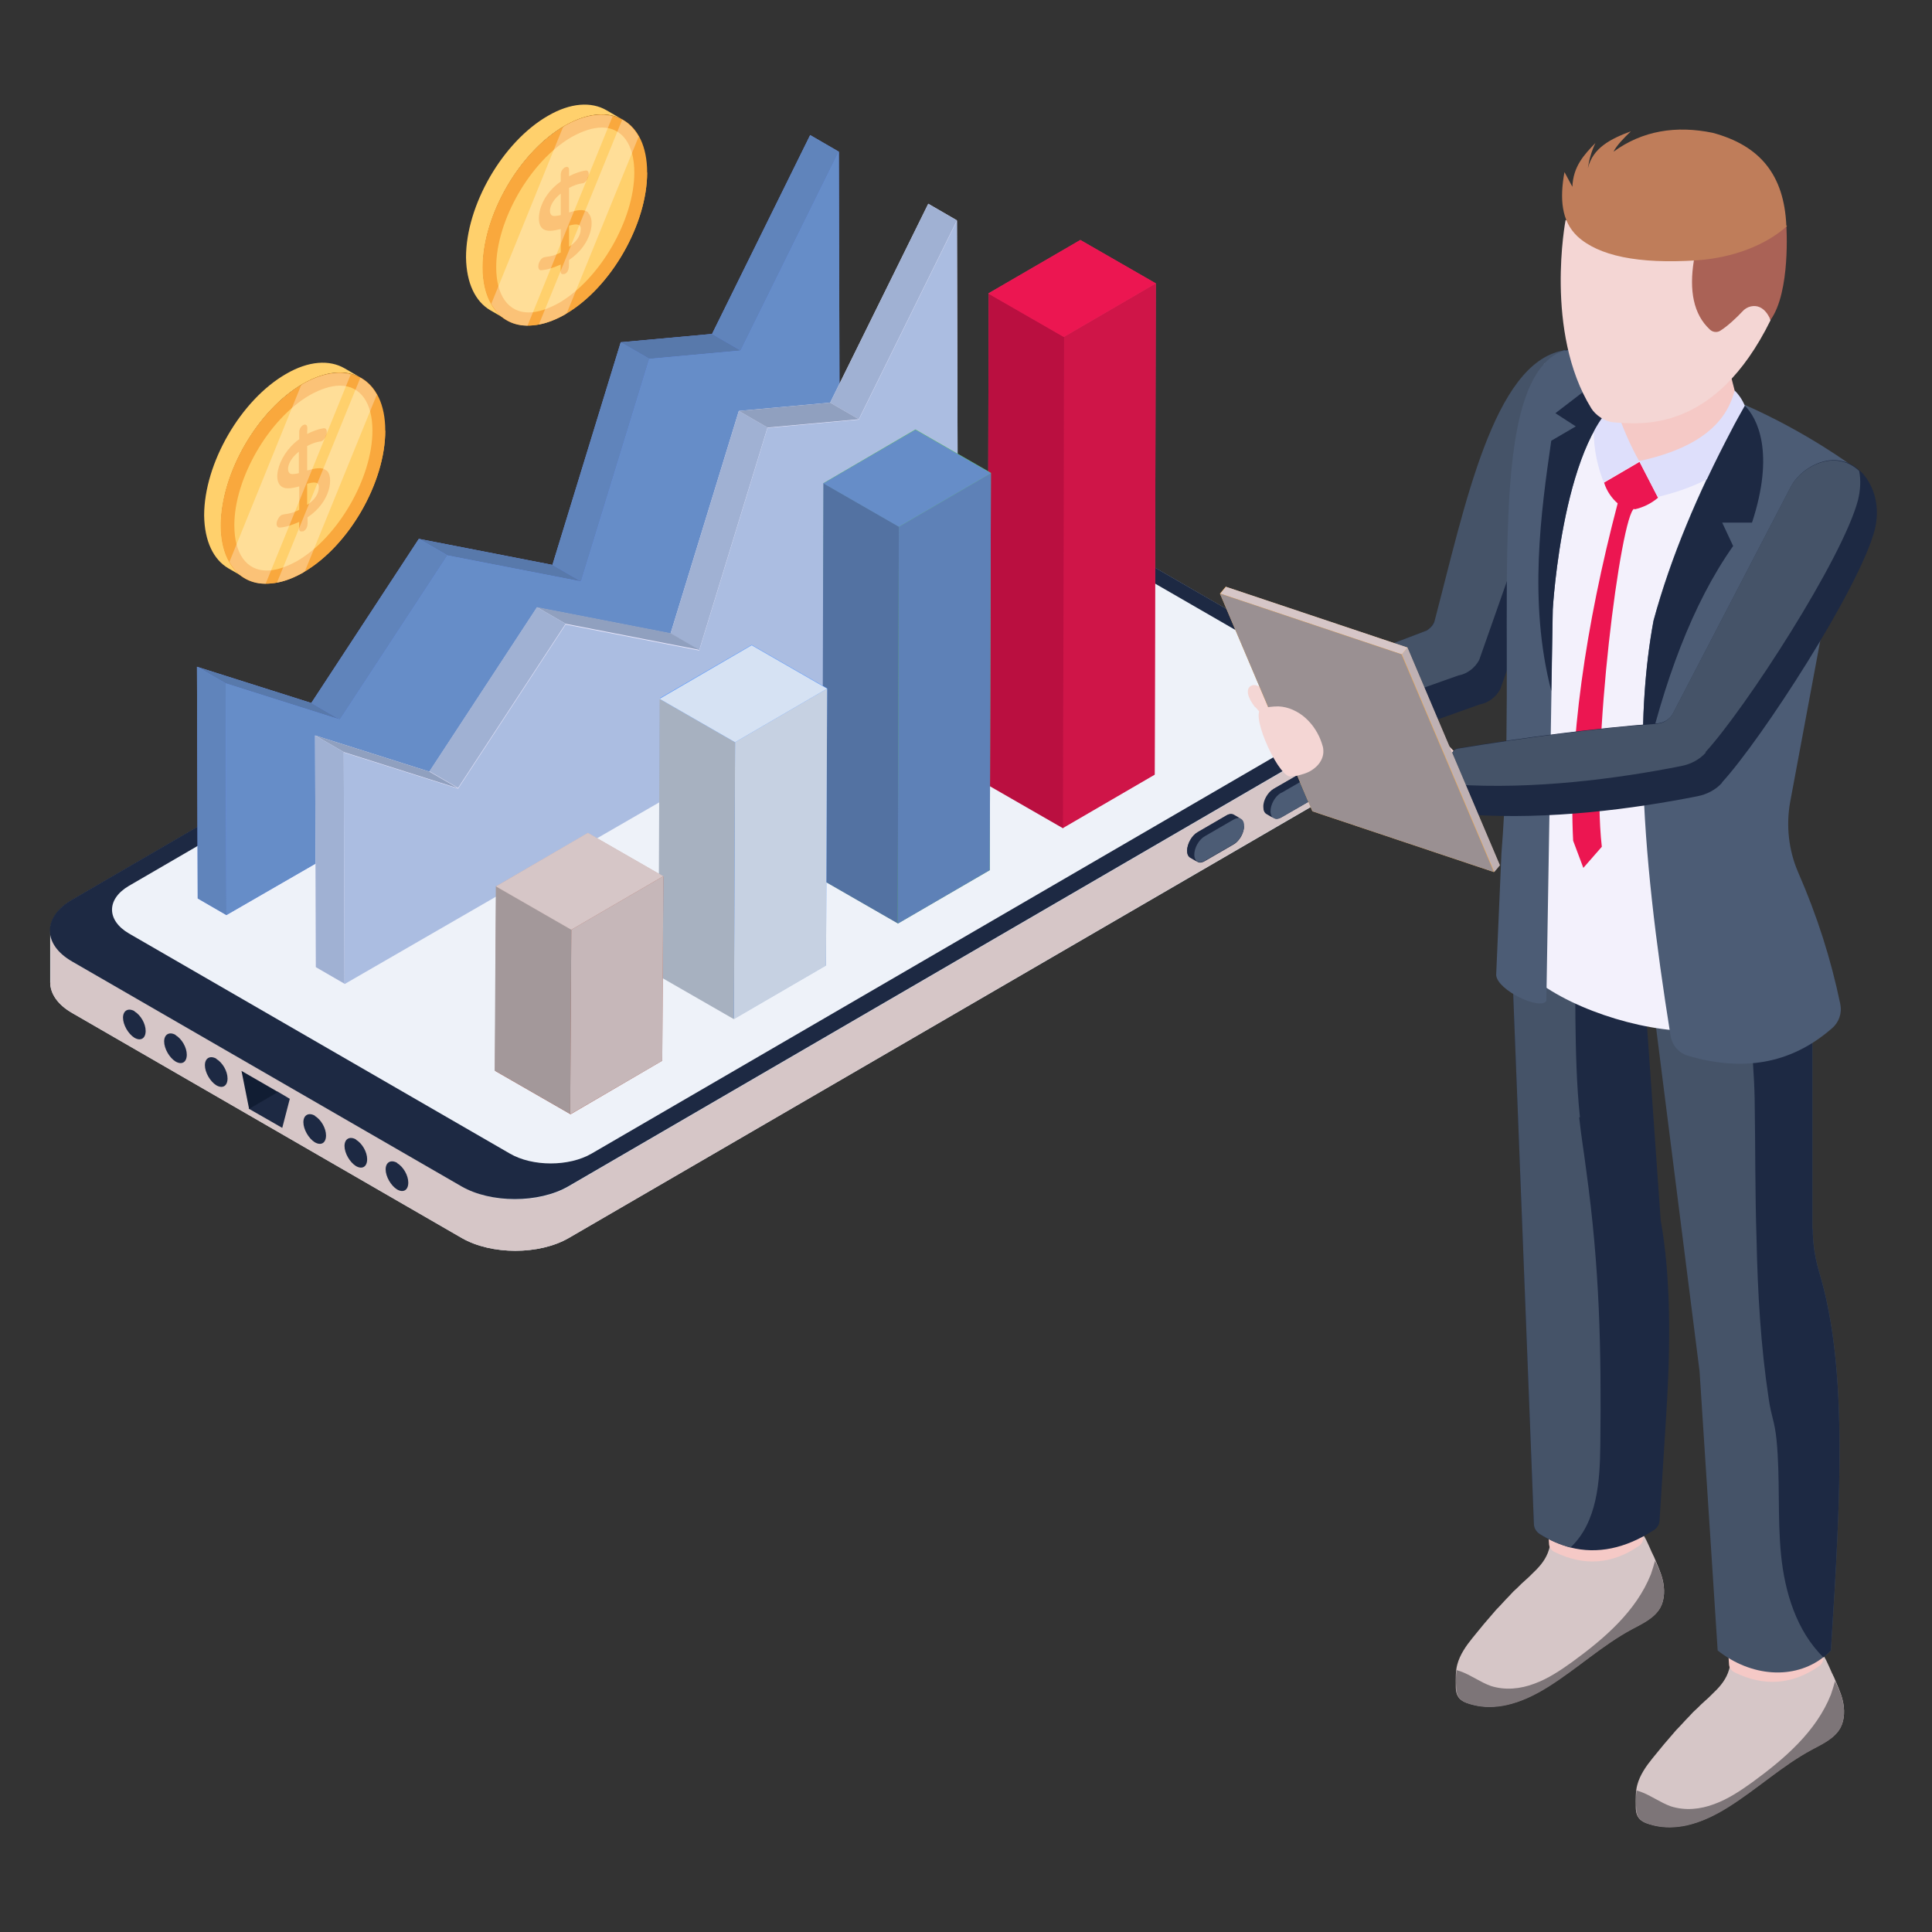
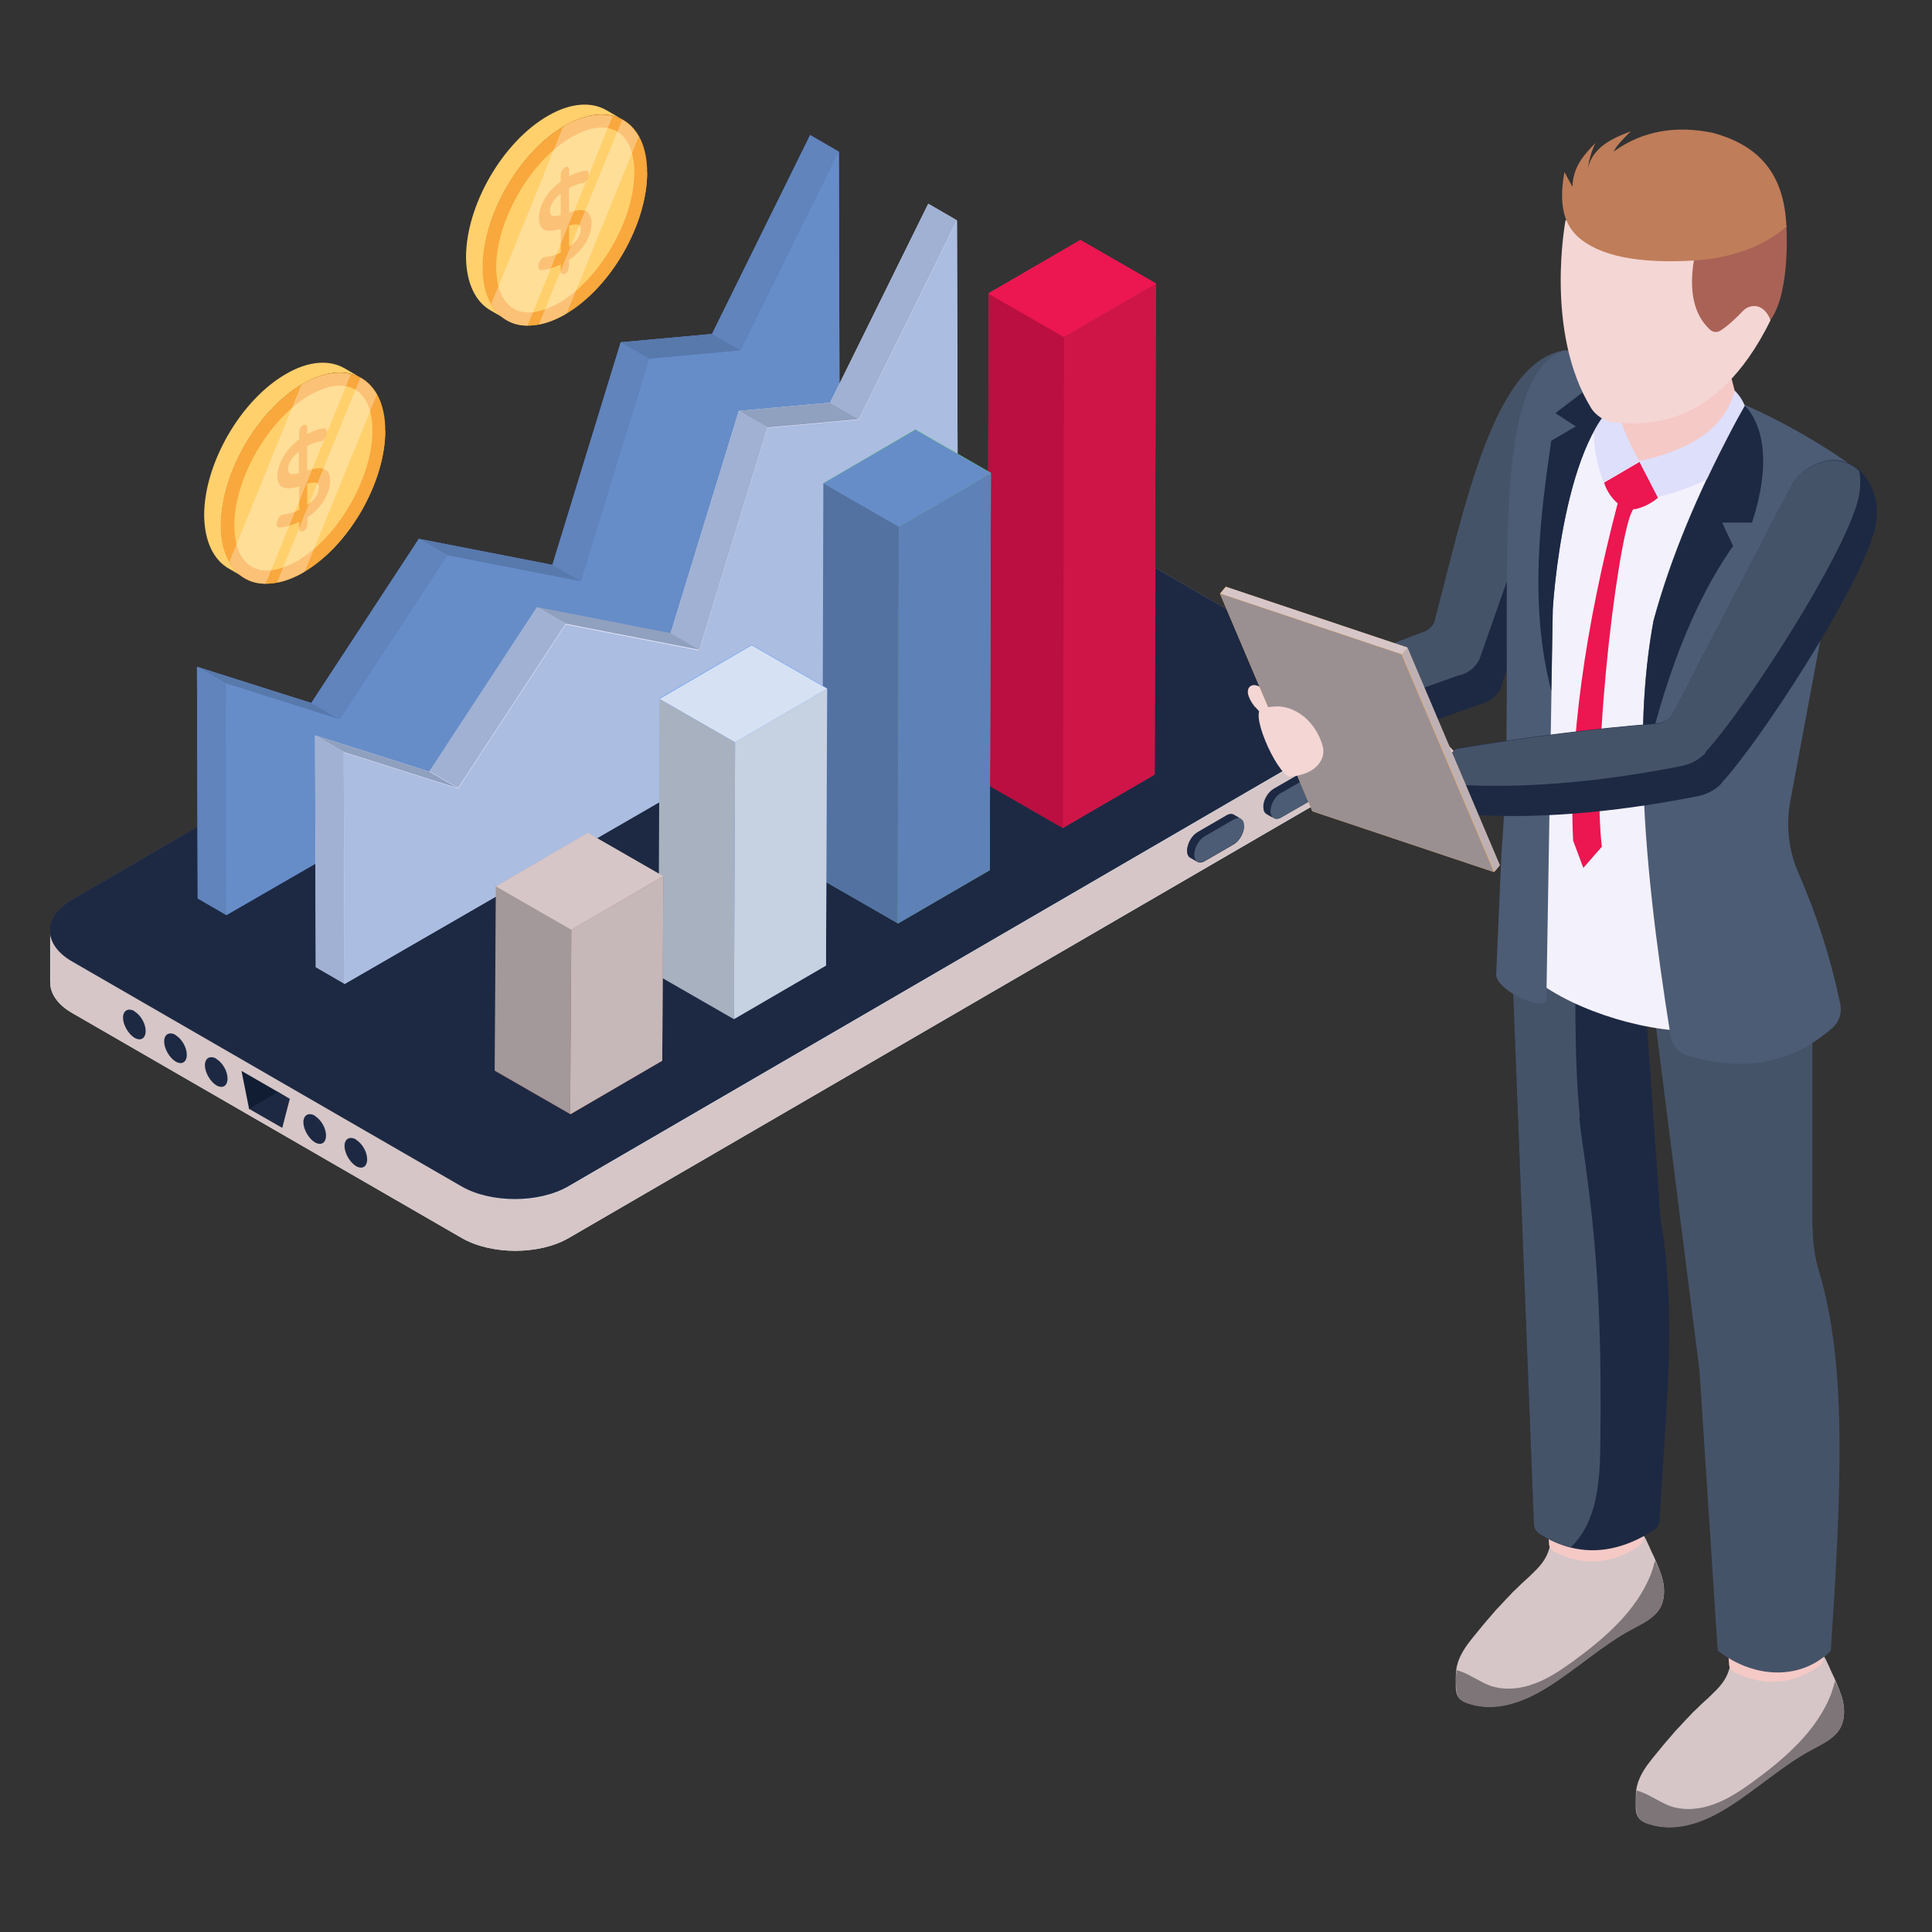
<svg xmlns="http://www.w3.org/2000/svg" version="1.1" viewBox="0 0 512 512">
  <rect x="0" y="0" width="512" height="512" fill="#333333" stroke="none" />
  <defs>
    <style>
      .cls-1 {
        fill: #eef2f9;
      }

      .cls-2 {
        fill: #ffd06c;
      }

      .cls-3 {
        fill: #111d33;
      }

      .cls-4 {
        fill: #a7b1c0;
      }

      .cls-5 {
        fill: #f4d6d4;
      }

      .cls-6 {
        fill: #5094ff;
      }

      .cls-7 {
        fill: #dedffb;
      }

      .cls-8 {
        fill: #abbde1;
      }

      .cls-9 {
        fill: #678aee;
      }

      .cls-10 {
        fill: #5e81b7;
      }

      .cls-11 {
        fill: #57b3fe;
      }

      .cls-12 {
        fill: #ba0f40;
      }

      .cls-13 {
        fill: #90a0bf;
      }

      .cls-14 {
        fill: #a0b1d3;
      }

      .cls-15 {
        fill: #e3e7f0;
      }

      .cls-16 {
        isolation: isolate;
      }

      .cls-17 {
        fill: #7d7578;
      }

      .cls-18 {
        fill: #bfb1b3;
      }

      .cls-19 {
        fill: #f5c9c6;
      }

      .cls-20 {
        fill: #f9a83d;
      }

      .cls-21 {
        fill: #c6b7b9;
      }

      .cls-22 {
        fill: #df3260;
      }

      .cls-23 {
        fill: #5ec363;
      }

      .cls-24 {
        fill: #9a9092;
      }

      .cls-25 {
        fill: #fff;
      }

      .cls-26 {
        fill: #c6d1e2;
      }

      .cls-27 {
        fill: #5879ab;
      }

      .cls-28 {
        fill: #4c5c75;
      }

      .cls-29 {
        fill: #d6c6c7;
      }

      .cls-30 {
        opacity: .3;
      }

      .cls-31 {
        fill: #1d2943;
      }

      .cls-32 {
        fill: #ec1651;
      }

      .cls-33 {
        fill: #d6e2f3;
      }

      .cls-34 {
        fill: #bf7d5a;
      }

      .cls-35 {
        fill: #668dc8;
      }

      .cls-36 {
        fill: #5372a2;
      }

      .cls-37 {
        fill: #6084bb;
      }

      .cls-38 {
        fill: #cf1548;
      }

      .cls-39 {
        fill: #a3989a;
      }

      .cls-40 {
        fill: #f3f1fc;
      }

      .cls-41 {
        fill: #e9e7fc;
      }

      .cls-42 {
        fill: #aa6256;
      }

      .cls-43 {
        fill: #455368;
      }
    </style>
  </defs>
  <g>
    <g id="Layer_1">
      <path class="cls-15" d="M361.4,187.2v13.7c0,3-1.9,5.9-5.8,8.2l-204.9,119c-7.8,4.5-20.4,4.5-28.3,0l-103.2-59.6c-3.9-2.2-5.9-5.2-5.9-8.2v-13.5c0-3,1.9-6,5.8-8.3l204.9-119.1c7.8-4.5,20.4-4.5,28.3,0l103.2,59.6c4.4,2.5,6.2,6,5.7,9.3,0-.3.2-.6.2-1Z" />
      <path class="cls-29" d="M13.3,260.3c0,3,1.9,5.9,5.9,8.2l103.2,59.6c7.8,4.5,20.5,4.5,28.3,0l204.9-119.1c3.9-2.3,5.8-5.2,5.8-8.1v-13.7c0,2.9-1.9,5.8-5.7,8.1l-204.9,119.1c-7.8,4.6-20.5,4.6-28.3,0l-103.3-59.6c-3.8-2.2-5.8-5.2-5.8-8.1v13.6Z" />
      <path class="cls-31" d="M355.5,178.9c7.8,4.5,7.9,11.8,0,16.4l-204.9,119.1c-7.8,4.5-20.5,4.5-28.3,0l-103.2-59.6c-7.8-4.5-7.9-11.8,0-16.4l204.9-119.1c7.8-4.5,20.4-4.5,28.2,0l103.2,59.6Z" />
-       <path class="cls-1" d="M34.2,247.4l100.9,58.3c6,3.5,15.7,3.5,21.7,0l193.9-112.7c6-3.5,5.9-9.1,0-12.6l-101-58.3c-6-3.5-15.7-3.5-21.7,0L34.1,234.8c-5.9,3.5-5.9,9.1.1,12.6Z" />
-       <g>
-         <g>
-           <path class="cls-31" d="M105.3,308.2c-1.7-1-3.1-.2-3.1,1.7,0,1.9,1.4,4.3,3,5.3,1.7,1,3,.2,3-1.8,0-1.9-1.3-4.2-3-5.2Z" />
+       <g>
+         <g>
          <path class="cls-31" d="M94.4,302c-1.7-1-3.1-.2-3.1,1.7,0,1.9,1.4,4.3,3,5.3,1.7,1,3,.2,3-1.8,0-1.9-1.3-4.2-3-5.2Z" />
          <path class="cls-31" d="M83.5,295.7c-1.7-1-3.1-.2-3.1,1.7,0,1.9,1.4,4.3,3,5.3,1.7,1,3,.2,3-1.8,0-1.9-1.3-4.2-3-5.2Z" />
        </g>
        <g>
          <path class="cls-31" d="M57.4,280.6c-1.7-1-3.1-.2-3.1,1.7,0,1.9,1.4,4.3,3,5.3,1.7,1,3,.2,3-1.8,0-1.9-1.3-4.2-3-5.2Z" />
          <path class="cls-31" d="M46.6,274.3c-1.7-1-3.1-.2-3.1,1.7,0,1.9,1.4,4.3,3,5.3,1.7,1,3,.2,3-1.8,0-1.9-1.3-4.2-3-5.2Z" />
          <path class="cls-31" d="M35.7,268c-1.7-1-3.1-.2-3.1,1.7,0,1.9,1.4,4.3,3,5.3,1.7,1,3,.2,3-1.8,0-1.9-1.3-4.2-3-5.2Z" />
        </g>
      </g>
      <g>
        <path class="cls-31" d="M73.6,289.3l3.2,1.9-2,7.7-8.9-5.1,7.7-4.5Z" />
        <path class="cls-3" d="M66,293.8l-2-10,9.7,5.6-7.7,4.5h0Z" />
      </g>
      <path class="cls-31" d="M289.6,151.9c1.2.7,1.2,1.8,0,2.5-1.2.7-3.1.7-4.3,0-1.2-.7-1.2-1.8,0-2.5,1.2-.7,3.1-.7,4.3,0Z" />
      <path class="cls-28" d="M291.3,150.9c2.1,1.2,2.1,3.2,0,4.5-2.2,1.3-5.7,1.3-7.8,0-2.2-1.3-2.2-3.3,0-4.6,2.2-1.3,5.7-1.2,7.8,0ZM285.3,154.4c1.2.7,3.1.7,4.3,0,1.2-.7,1.2-1.8,0-2.5-1.2-.7-3.1-.7-4.3,0-1.2.7-1.2,1.8,0,2.5" />
      <path class="cls-31" d="M352.3,206c0,1.8-1.3,3.9-2.8,4.9l-9.9,5.7c-1,.6-1.9.5-2.4-.2,0,.2.2.3.4.4l-1.9-1.1c-.5-.3-.8-.9-.8-1.8,0-1.8,1.2-4,2.8-4.9l9.9-5.7c.8-.5,1.5-.5,2-.2l1.8,1.1c.6.3.9.9.9,1.9Z" />
      <path class="cls-31" d="M334.8,213.9c0,.9.3,1.5.8,1.8l1.9,1.1c-.5-.3-.8-.9-.8-1.8,0-1.8,1.3-4,2.8-4.9l9.9-5.7c.8-.5,1.5-.5,2-.2l-1.9-1.1c-.5-.3-1.2-.3-2,.2l-9.9,5.7c-1.6.9-2.9,3.1-2.8,4.9Z" />
      <path class="cls-28" d="M339.5,210.1c-1.6.9-2.8,3.1-2.8,4.9,0,1.8,1.3,2.5,2.9,1.6l9.9-5.7c1.6-.9,2.8-3.1,2.8-4.9,0-1.8-1.3-2.5-2.8-1.6l-9.9,5.7Z" />
      <path class="cls-31" d="M329.7,218.9c0,1.8-1.2,4-2.8,4.9l-7.6,4.4c-1,.6-1.9.5-2.4-.2.1.2.2.3.4.4l-1.9-1.1c-.5-.3-.8-.9-.8-1.8,0-1.8,1.3-4,2.8-4.9l7.5-4.4c.8-.5,1.5-.5,2-.2l1.8,1.1s0,0,0,0c.5.3.9.9.9,1.9Z" />
      <path class="cls-31" d="M314.6,225.4c0,.9.3,1.5.8,1.8l1.9,1.1c-.5-.3-.8-.9-.8-1.8,0-1.8,1.2-4,2.8-4.9l7.6-4.4c.8-.5,1.5-.5,2-.2l-1.9-1.1c-.5-.3-1.2-.3-2,.2l-7.6,4.4c-1.6.9-2.8,3.1-2.8,4.9Z" />
      <path class="cls-28" d="M319.3,221.6c-1.6.9-2.8,3.1-2.8,4.9,0,1.8,1.3,2.5,2.8,1.6l7.6-4.4c1.6-.9,2.8-3.1,2.8-4.9,0-1.8-1.3-2.5-2.8-1.6l-7.6,4.4Z" />
      <path class="cls-28" d="M290.1,162.3c.9.5.9,1.4,0,1.9-.9.5-2.4.5-3.3,0l-21-12.1c-.9-.5-.9-1.4,0-1.9.9-.5,2.4-.5,3.3,0l21,12.1Z" />
      <g>
        <path class="cls-9" d="M222.3,40.2l-7.6-4.4-26,52.7-24.2,2.2-18.1,59-35.4-6.9-28.5,43.5-30.3-9.6.2,61.4,7.6,4.4,162.6-93.9-.3-108.5Z" />
        <g class="cls-16">
          <path class="cls-37" d="M196.3,92.9l-7.6-4.4,26-52.7,7.6,4.4-26,52.7Z" />
          <path class="cls-37" d="M154,154.1l-7.6-4.4,18.1-59,7.6,4.4-18.1,59Z" />
          <path class="cls-27" d="M172.1,95.1l-7.6-4.4,24.2-2.2,7.6,4.4-24.2,2.2Z" />
          <path class="cls-27" d="M118.6,147.2l-7.6-4.4,35.4,6.9,7.6,4.4-35.4-6.9Z" />
          <path class="cls-37" d="M90.1,190.7l-7.6-4.4,28.5-43.5,7.6,4.4-28.5,43.5Z" />
          <path class="cls-27" d="M59.8,181.1l-7.6-4.4,30.3,9.6,7.6,4.4-30.3-9.6Z" />
          <path class="cls-37" d="M60,242.5l-7.6-4.4-.2-61.4,7.6,4.4.2,61.4Z" />
          <path class="cls-35" d="M222.3,40.2l.3,108.5L60,242.5l-.2-61.4,30.3,9.6,28.5-43.5,35.4,6.9,18.1-59,24.2-2.2,26-52.7Z" />
        </g>
      </g>
      <g>
        <path class="cls-41" d="M253.6,58.4l-7.6-4.4-26,52.7-24.2,2.2-18.1,59-35.4-6.9-28.5,43.5-30.3-9.6.2,61.4,7.6,4.4,162.6-93.9-.3-108.5Z" />
        <g class="cls-16">
          <path class="cls-14" d="M227.6,111.1l-7.6-4.4,26-52.7,7.6,4.4-26,52.7Z" />
          <path class="cls-14" d="M185.3,172.3l-7.6-4.4,18.1-59,7.6,4.4-18.1,59Z" />
          <path class="cls-13" d="M203.4,113.3l-7.6-4.4,24.2-2.2,7.6,4.4-24.2,2.2Z" />
          <path class="cls-13" d="M149.9,165.3l-7.6-4.4,35.4,6.9,7.6,4.4-35.4-6.9Z" />
          <path class="cls-14" d="M121.4,208.8l-7.6-4.4,28.5-43.5,7.6,4.4-28.5,43.5Z" />
          <path class="cls-13" d="M91.1,199.3l-7.6-4.4,30.3,9.6,7.6,4.4-30.3-9.6Z" />
          <path class="cls-14" d="M91.3,260.7l-7.6-4.4-.2-61.4,7.6,4.4.2,61.4Z" />
          <path class="cls-8" d="M253.6,58.4l.3,108.5-162.6,93.9-.2-61.4,30.3,9.6,28.5-43.5,35.4,6.9,18.1-59,24.2-2.2,26-52.7Z" />
        </g>
      </g>
      <g>
        <g class="cls-16">
          <path class="cls-22" d="M306.3,75.1l-.3,130.1-24.3,14.1-20-11.5.3-130.1,24.3-14.1,20,11.5Z" />
        </g>
        <g class="cls-16">
          <path class="cls-38" d="M306.3,75.1l-.3,130.2-24.4,14.2.3-130.2,24.4-14.2Z" />
          <path class="cls-12" d="M282,89.3l-.3,130.2-20-11.5.3-130.2,20,11.5Z" />
          <path class="cls-32" d="M306.3,75.1l-24.4,14.2-20-11.5,24.4-14.2,20,11.5Z" />
        </g>
        <path class="cls-23" d="M262.6,125.4l-.3,105.2-24.3,14.1-20-11.5.3-105.2,24.3-14.2,20,11.5Z" />
        <g>
          <path class="cls-10" d="M262.6,125.4l-.3,105.2-24.4,14.2.3-105.2,24.4-14.2Z" />
          <path class="cls-36" d="M238.2,139.5l-.3,105.2-20-11.5.3-105.2,20,11.5Z" />
          <path class="cls-35" d="M262.6,125.4l-24.4,14.2-20-11.5,24.4-14.2,20,11.5Z" />
        </g>
        <g class="cls-16">
          <path class="cls-6" d="M219.2,182.5l-.3,73.3-24.3,14.1-20-11.5.3-73.4,24.3-14.1,20,11.5Z" />
        </g>
        <g class="cls-16">
          <path class="cls-26" d="M219.2,182.5l-.3,73.4-24.4,14.2.3-73.4,24.4-14.2Z" />
          <path class="cls-4" d="M194.8,196.7l-.3,73.4-20-11.5.3-73.4,20,11.5Z" />
          <path class="cls-33" d="M219.2,182.5l-24.4,14.2-20-11.5,24.4-14.2,20,11.5Z" />
        </g>
        <g class="cls-16">
          <path class="cls-42" d="M175.8,232.2l-.3,48.9-24.3,14.2-20-11.5.3-48.9,24.3-14.1,20,11.5Z" />
        </g>
        <g class="cls-16">
          <path class="cls-21" d="M175.8,232.2l-.3,48.9-24.4,14.2.3-48.9,24.4-14.2Z" />
          <path class="cls-39" d="M151.4,246.3l-.3,48.9-20-11.5.3-48.9,20,11.5Z" />
          <path class="cls-29" d="M175.8,232.2l-24.4,14.2-20-11.5,24.4-14.2,20,11.5Z" />
        </g>
      </g>
      <g>
        <g>
          <g>
            <path class="cls-29" d="M385.8,447c0,3.2,1.7,4.1,4.7,4.8,2.8.7,5.8.6,8.6,0,4-.8,7.7-2.7,11.2-4.9,7.6-4.7,14.3-11,22.2-15.2,2.8-1.5,5.9-2.9,7.5-5.7,1.2-2.2,1.2-5,.6-7.4-.5-2.1-1.5-4.1-2.3-6.1-.2-.3-.3-.7-.5-1-1-2.2-1.9-4.7-3.6-6.4-1.5-1.4-3.4-2.1-5.3-2.7-3-.8-6.1-1.2-9.2-1.1-2.5,0-5.2.6-6.8,2.5-1.8,2.1-1.7,5.2-2.7,7.7-.9,2.3-2.5,4-4.3,5.7-.6.6-1.1,1.1-1.7,1.6-.7.6-1.4,1.3-2.1,2h0c-.7.6-1.4,1.3-2.1,2.1-1.2,1.2-2.3,2.5-3.5,3.7-2.2,2.5-4.3,5-6.3,7.5-1.7,2.1-3.3,4.4-4,7-.5,1.8-.4,3.8-.4,5.7Z" />
            <path class="cls-17" d="M385.9,447.1c0,3.2,1.8,4.1,4.7,4.8,2.8.7,5.8.6,8.6,0,4-.9,7.7-2.7,11.2-4.9,7.6-4.8,14.3-11,22.1-15.2,2.8-1.5,5.9-2.9,7.5-5.7,1.2-2.2,1.2-5,.6-7.4-.4-1.8-1.2-3.4-2-5.1-.3,1.2-.7,2.4-1.1,3.6-3.9,9.8-12.3,17-20.8,23.2-3.2,2.3-6.5,4.5-10.1,5.8-3.7,1.4-7.7,1.8-11.5.6-2.8-1-5.3-2.9-8.1-3.9-.3-.1-.6-.2-1-.3-.2,1.5-.2,3.1-.1,4.6Z" />
          </g>
          <path class="cls-19" d="M408.8,384.1l1.7,24.9c0,1,.6,1.9,1.5,2.3,7.7,3.8,15.2,3.3,22.3-1.6.8-.5,1.3-1.5,1.2-2.5l-1.7-24.9-25,1.7Z" />
        </g>
        <path class="cls-31" d="M435.4,255.4h-34.7l5.8,148.4c0,1.1.6,2.1,1.5,2.7,2.7,1.7,5.5,2.9,8.2,3.6,7.1,1.8,14.5.3,22.1-4.6.9-.6,1.5-1.6,1.5-2.6l1.8-28.5c1.2-19.1,1.1-36.7-1.5-51l-4.8-68.1Z" />
        <path class="cls-43" d="M418.7,296.1c-.9-8.7-1.1-17.4-1.2-26.1,0-4.9-.1-9.7-.2-14.6h-16.6l5.8,148.4c0,1.1.6,2.1,1.5,2.7,2.7,1.7,5.5,2.9,8.2,3.6t0,0c7.1-6.7,7.8-17.5,7.9-27.2.3-25.6-.2-47.1-3.7-72.5-.6-4.8-1.4-9.5-1.9-14.3Z" />
        <g>
          <g>
            <path class="cls-29" d="M433.5,478.9c0,3.2,1.7,4.1,4.7,4.8,2.8.7,5.8.6,8.6,0,4-.8,7.7-2.7,11.2-4.9,7.6-4.7,14.3-11,22.2-15.2,2.8-1.5,5.9-2.9,7.5-5.7,1.2-2.2,1.2-5,.6-7.4-.5-2.1-1.5-4.1-2.3-6.1-.2-.3-.3-.7-.5-1-1-2.2-1.9-4.7-3.6-6.4-1.5-1.4-3.4-2.1-5.3-2.7-3-.8-6.1-1.2-9.2-1.1-2.5,0-5.2.6-6.8,2.5-1.8,2.1-1.7,5.2-2.7,7.7-.9,2.3-2.5,4-4.3,5.7-.6.6-1.1,1.1-1.7,1.6-.7.6-1.4,1.3-2.1,2h0c-.7.6-1.4,1.3-2.1,2.1-1.2,1.2-2.3,2.5-3.5,3.7-2.2,2.5-4.3,5-6.3,7.5-1.7,2.1-3.3,4.4-4,7-.5,1.8-.4,3.8-.4,5.7Z" />
            <path class="cls-17" d="M433.6,479c0,3.2,1.8,4.1,4.7,4.8,2.8.7,5.8.6,8.6,0,4-.9,7.7-2.7,11.2-4.9,7.6-4.8,14.3-11,22.1-15.2,2.8-1.5,5.9-2.9,7.5-5.7,1.2-2.2,1.2-5,.6-7.4-.4-1.8-1.2-3.4-2-5.1-.3,1.2-.7,2.4-1.1,3.6-3.9,9.8-12.3,17-20.8,23.2-3.2,2.3-6.5,4.5-10.1,5.8-3.7,1.4-7.7,1.8-11.5.6-2.8-1-5.3-2.9-8.1-3.9-.3-.1-.6-.2-1-.3-.2,1.5-.2,3.1-.1,4.6Z" />
          </g>
          <path class="cls-19" d="M456.5,416l1.7,24.9c0,1,.6,1.9,1.5,2.3,7.7,3.8,15.2,3.3,22.3-1.6.8-.5,1.3-1.5,1.2-2.5l-1.7-24.9-25,1.7Z" />
        </g>
        <path class="cls-43" d="M480.3,325.6v-70.2h-31.8l-11.3,3.7,13.2,104.3,4.8,74c8.9,7,20.2,7.8,28,1.8.7-.5,1.4-1.1,2-1.8,2.8-42.9,4.3-75.7-3.1-100.3-1.1-3.7-1.7-7.6-1.7-11.4Z" />
-         <path class="cls-31" d="M480.3,325.6v-70.2h-16.7s0,0,0,0c-.8,11.6,1.2,24,1.4,35.8.2,12.4.1,24.8.5,37.2.3,14.1,1.1,28.2,3.2,42.1.7,5,1.6,6,2.1,11.1,1,10.1.2,20.4,1.2,30.5,1,9.9,4.1,20.1,11.2,27.1.7-.5,1.4-1.1,2-1.8,2.8-42.9,4.3-75.7-3.1-100.3-1.1-3.7-1.7-7.6-1.7-11.4Z" />
      </g>
      <g>
        <path class="cls-11" d="M346.5,203l1.4-.6c1.6-1.4,3.9-9.3,5.9-15.1l-10-6.7s-.5-.4-1.3-.9c0,0,7.7,16.7,3.9,23.3Z" />
        <path class="cls-31" d="M348.2,193.8c.8,4.4.8,8.3-1,8.9l44.9-16c2.3-.4,4.4-2,5.5-4.1l26.6-75.6-8.5-14.4-.9.2h-.3c-.1,0-.2,0-.3.1-18.4,3.4-23.3,42.2-34,71.6-.4,1.2-1.5,2.2-2.1,2.6l-34.6,13.2c1.3.8,3.5,6.9,4.5,12.4.1.3.2.7.2,1Z" />
        <path class="cls-43" d="M343.4,180.3c1.3.8,3.5,6.9,4.5,12.4l38.6-13.7c2.3-.4,4.4-2,5.5-4.1l26.6-75.6-3.8-6.5h-.3c-.1,0-.2,0-.3.1-18.4,3.4-26,41.1-34,71.6-.3,1.3-1.5,2.2-2.1,2.6l-34.6,13.2Z" />
      </g>
      <path class="cls-40" d="M409.2,96.4l65.6,18-9.5,150.8c-5.9,19.5-71.4-.2-65.5-19.7l9.4-149.2Z" />
      <path class="cls-28" d="M462.4,107.4h0c-1.2,2.1-2.4,4.3-3.5,6.4l-27.2-9.5c-.3.1-.5.3-.8.4-16.7,9.2-19.4,56.8-19.4,56.8l-.2,13-1.5,90.7c-1.4,2.7-13-2.7-13.3-6.8l1.4-32.3c4.4-53.6-4.6-116.8,12.9-131.2,2.2-1.8,5.1-2.6,8-2.2,16,2.2,31.3,8.3,43.7,14.7Z" />
      <path class="cls-28" d="M487.7,266.2c.5,2.3-.4,4.8-2.2,6.3-11.2,9.8-24.1,11.4-38.1,7.3-2.5-.7-4.3-2.8-4.7-5.4-3.9-24.4-6.8-48-7.3-69.8-.3-14.3.5-27.8,2.8-40.2,4.6-16.9,11.8-33.8,20.7-50.7,1-2,2.1-4,3.2-5.9,0-.2.2-.3.3-.5,16.6,7.3,28.6,16.3,28.6,16.3l-16.6,89c-1.1,6.2-.4,12.7,2.1,18.5,5.1,11.7,8.7,23,11.2,35Z" />
      <path class="cls-32" d="M433.1,134.8c-3.5,1.3-11.6,63.7-8.6,89.6l-4.9,5.6-2.7-7.2c-1.3-25.5,3.3-57.1,11.8-89.4-1.5-1.3-2.9-3.2-3.6-5.5l9.4-5.5,4.9,9.5c-1.9,1.6-4,2.6-6.3,3.1Z" />
      <path class="cls-7" d="M422.5,110.8c-.5,5.8.3,11.4,2.5,17l9.5-5.5c0-.3-5.9-12.2-6.8-19.8l-5.2,8.3Z" />
      <path class="cls-31" d="M430.9,104.7c-16.7,9.2-19.4,56.8-19.4,56.8l-.4,21.6c-6.1-23.6-2.7-47.6,0-66.3l6.5-3.8-5.4-3.5,17.2-13.2,1.4,8.5Z" />
      <path class="cls-19" d="M459.7,103.5l-2.2-8.6-31.9-4.7c-1.5,9.1,4.5,24.5,8.8,32l18.8-.5,6.5-13v-5.3Z" />
      <path class="cls-7" d="M459.7,103.5s4.6,4,3.5,11.1c-.6,3.9-2.9,7.2-6.1,9.5-5,3.6-11.1,6-17.8,7.6l-4.9-9.5c13.3-2.9,22.8-8.5,25.3-18.8Z" />
      <path class="cls-31" d="M464.3,138.5h-7.9l2.9,6.2c-10.8,15.3-18.4,35.9-23.9,60.1-.3-14.3.5-27.8,2.8-40.2,4.6-16.9,11.8-33.8,20.7-50.7,1-2,2.4-4.4,3.5-6.4,3.3,3.3,8,12.4,1.9,31Z" />
      <g>
        <path class="cls-5" d="M414.9,58.3s-5.7,29.6,6.8,49.9c1.1,1.8,3.6,3.5,5.7,3.7,7.6.6,27.1,2.8,41.8-27l-4.3-26.9-33.5-8.2-16.5,8.6Z" />
        <path class="cls-42" d="M473.4,59.8s1.2,17.5-4.2,25c0,0-1.5-4.4-5.2-3.6-.9.2-1.7.7-2.3,1.4-1.2,1.3-3.9,3.9-5.9,5.1-.9.5-2,.3-2.7-.4-4.3-4-5.5-10.3-4.2-18.3l19.6-9.7,5,.6Z" />
        <path class="cls-34" d="M473.4,59.8c-.6-13.4-6.9-21.2-19.5-24.6-9.7-2-18.6-.6-26.3,5,.8-1.6,2.6-3.5,4.6-5.4-5.4,2-10.1,4.4-11.4,9.8.3-2.1.9-4.4,2-6.7-3,3.1-5.9,6.2-6.1,11.6l-2.1-3.9c-1.3,7.1-.8,13,3.4,17,5.6,5.2,16.1,7.4,31.6,6.4,9.9-.7,18.4-4.1,24-9.1Z" />
      </g>
      <path class="cls-5" d="M386.9,200.9s-7.3-9-10.8-7.6c-3.4,1.4,3.1,6.9,2.8,6.9-.3,0-18.6-9.4-20.6,5.8-2.1,15.9,28.5,8.6,28.5,8.6v-13.6Z" />
      <path class="cls-31" d="M456.4,207.4c-1.7,1.9-4,3.1-6.5,3.6-17.1,3.4-39.3,6.3-60.2,4.9-2.4.4-4.4-3.7-5.2-8.1-.9-4.4-.5-9.1,1.9-9.5,18.4-3,36.1-5.3,52.9-6.6,1.7-.2,3.3-1.1,4.1-2.7l31.2-60c2.4-4.6,8.6-8.1,13.6-6.8,1.8.4,3.3,1.3,4.6,2.5,1,.8,1.8,1.9,2.5,3.1,2.2,3.8,2.6,8.4,1.5,12.7-4.1,15.5-30,55.5-40.5,66.9Z" />
      <path class="cls-43" d="M452.1,199.4c-1.7,1.9-4,3.1-6.5,3.6-17.1,3.4-39.3,6.3-60.2,4.9-.3,0-.6,0-1,0-.9-4.4-.5-9.1,1.9-9.5,18.4-3,36.1-5.3,52.9-6.6,1.7-.2,3.3-1.1,4.1-2.7l31.2-60c2.4-4.6,8.6-8.1,13.6-6.8,1.8.4,3.3,1.3,4.6,2.5.5,2.5.3,5.2-.3,7.7-4.1,15.6-30,55.5-40.5,66.9Z" />
      <g>
        <path class="cls-2" d="M95.8,100.2c-3.9-2.3-9.4-2-15.5,1.5-12,6.9-21.7,23.7-21.7,37.5,0,6.9,2.5,11.7,6.4,14l-4.5-2.6c-3.9-2.3-6.3-7.1-6.4-14,0-13.8,9.7-30.6,21.7-37.5,6-3.5,11.5-3.8,15.5-1.5l4.5,2.6Z" />
        <path class="cls-20" d="M80.3,101.7c12-6.9,21.8-1.4,21.8,12.4,0,13.8-9.7,30.6-21.7,37.6-12,6.9-21.8,1.4-21.8-12.5,0-13.8,9.7-30.6,21.7-37.5Z" />
        <path class="cls-20" d="M102.1,114.1c0,13.7-9.5,30.3-21.3,37.3-.1,0-.3.2-.4.3-2.5,1.4-4.8,2.3-7,2.7-1.1.2-2.1.3-3.1.3-4.2,0-7.6-2.1-9.6-5.8-1.4-2.5-2.2-5.7-2.2-9.6,0-13.6,9.4-30.1,21.2-37.2.1,0,.3-.2.4-.3,4.7-2.7,9.1-3.5,12.7-2.6.9.2,1.8.6,2.6,1,1.8,1,3.2,2.5,4.3,4.4,1.4,2.5,2.2,5.7,2.2,9.6Z" />
        <path class="cls-2" d="M70.7,151.2c-5.4,0-8.6-4.5-8.6-12,0-12.4,9.1-28.2,20-34.5,2.9-1.6,5.6-2.5,8-2.5,5.4,0,8.6,4.5,8.6,11.9,0,12.5-9.1,28.3-20,34.6-2.9,1.6-5.6,2.5-8,2.5Z" />
        <path class="cls-20" d="M86.5,124.7c-.6-.5-1.3-.7-2.2-.6-.8,0-1.8.3-2.9.6v-6.5c2.5-1.3,3.4-1.1,3.9-1.3.8-.5,1.3-1.6,1.3-2.4,0-.7-.3-1.1-.9-1-1.3.2-2.7.7-4.3,1.5,0-1.2.2-2.2-.3-2.4-.7-.4-1.9.8-1.8,2v1.8c-6.1,4.3-8,13.3-2.8,13,.8,0,1.7-.2,2.8-.5v6.2c-3.7,1.9-4.5.4-5.6,2.4-.8,1.4-.3,2.4.5,2.3,1.6-.1,3.3-.7,5.1-1.5,0,1.3-.2,2.3.3,2.5.2.1.4,0,.8,0,1.6-.9,1-3.1,1.1-3.7,6.3-4.2,6.9-10.8,5.1-12.4ZM81.4,133.8v-5.6c1.5-.4,3.1-.7,3.1.8,0,1.8-1,3.4-3.1,4.8ZM79.2,119.6v5.8c-.9.2-1.6.3-2.1.2-1.2-.3-1.3-3.2,2.1-5.9Z" />
        <g class="cls-30">
          <path class="cls-25" d="M93,99.1l-22.6,55.6c-4.2,0-7.6-2.1-9.6-5.8l19-46.8c.1,0,.3-.2.4-.3,4.7-2.7,9.1-3.5,12.7-2.6Z" />
          <path class="cls-25" d="M99.9,104.5l-19.1,46.9c-.1,0-.3.2-.4.3-2.5,1.4-4.8,2.3-7,2.7l22.1-54.3c1.8,1,3.2,2.5,4.3,4.4Z" />
        </g>
      </g>
      <g>
        <path class="cls-2" d="M165.2,31.8c-3.9-2.3-9.4-2-15.5,1.5-12,6.9-21.7,23.7-21.7,37.5,0,6.9,2.5,11.7,6.4,14l-4.5-2.6c-3.9-2.3-6.3-7.1-6.4-14,0-13.8,9.7-30.6,21.7-37.5,6-3.5,11.5-3.8,15.5-1.5l4.5,2.6Z" />
        <path class="cls-20" d="M149.7,33.3c12-6.9,21.8-1.4,21.8,12.4,0,13.8-9.7,30.6-21.7,37.6-12,6.9-21.8,1.4-21.8-12.5,0-13.8,9.7-30.6,21.7-37.5Z" />
        <path class="cls-20" d="M171.5,45.7c0,13.7-9.5,30.3-21.3,37.3-.1,0-.3.2-.4.3-2.5,1.4-4.8,2.3-7,2.7-1.1.2-2.1.3-3.1.3-4.2,0-7.6-2.1-9.6-5.8-1.4-2.5-2.2-5.7-2.2-9.6,0-13.6,9.4-30.1,21.2-37.2.1,0,.3-.2.4-.3,4.7-2.7,9.1-3.5,12.7-2.6.9.2,1.8.6,2.6,1,1.8,1,3.2,2.5,4.3,4.4,1.4,2.5,2.2,5.7,2.2,9.6Z" />
        <path class="cls-2" d="M140.1,82.8c-5.4,0-8.6-4.5-8.6-12,0-12.4,9.1-28.2,20-34.5,2.9-1.6,5.6-2.5,8-2.5,5.4,0,8.6,4.5,8.6,11.9,0,12.5-9.1,28.3-20,34.6-2.9,1.6-5.6,2.5-8,2.5Z" />
        <path class="cls-20" d="M155.9,56.3c-1.4-1.1-3.3-.5-5.1,0v-6.5c2.5-1.3,3.4-1.1,3.9-1.3,1.4-.8,1.9-3.6.4-3.3-1.3.2-2.7.7-4.3,1.5v-1.7c0-1.6-2.2-.5-2.2,1.3v1.8c-6.1,4.3-6.7,10.9-4.9,12.4,1.2,1.1,3.2.6,4.9.2v6.2c-3.7,1.9-4.5.4-5.6,2.4-.6,1.1-.4,2.5.5,2.3,1.6-.1,3.3-.7,5.1-1.5,0,1.3-.2,2.3.3,2.5.2.1.4,0,.8,0,1.4-.8,1-2.5,1.1-3.7,6.1-4.1,7-10.7,5.1-12.4ZM150.8,65.4v-5.6c1.5-.4,3.1-.7,3.1.8,0,1.8-1,3.4-3.1,4.8ZM148.6,51.2v5.8c-.9.2-1.6.3-2.1.2-1.2-.3-1.3-3.2,2.1-5.9Z" />
        <g class="cls-30">
          <path class="cls-25" d="M162.4,30.7l-22.6,55.6c-4.2,0-7.6-2.1-9.6-5.8l19-46.8c.1,0,.3-.2.4-.3,4.7-2.7,9.1-3.5,12.7-2.6Z" />
          <path class="cls-25" d="M169.3,36.1l-19.1,46.9c-.1,0-.3.2-.4.3-2.5,1.4-4.8,2.3-7,2.7l22.1-54.3c1.8,1,3.2,2.5,4.3,4.4Z" />
        </g>
      </g>
      <path class="cls-5" d="M332.7,187.4c2.3,2.8,5.8,5.5,6.8,4.7,1-.8-.8-4.9-3.1-7.7-2.3-2.8-4-3.3-5.1-2.5-1,.8-.9,2.7,1.3,5.5Z" />
      <g>
        <path class="cls-20" d="M372.9,171.6l-48.1-16.1-1.5,1.8,24.5,57.7,48.1,16.1,1.5-1.8-24.5-57.7Z" />
        <g class="cls-16">
          <path class="cls-18" d="M396,231.1l1.5-1.8-24.5-57.7-1.5,1.8,24.5,57.7Z" />
          <path class="cls-29" d="M371.5,173.4l1.5-1.8-48.1-16.1-1.5,1.8,48.1,16.1Z" />
          <path class="cls-24" d="M323.3,157.3l24.5,57.7,48.1,16.1-24.5-57.7-48.1-16.1Z" />
        </g>
      </g>
      <path class="cls-5" d="M334.2,187.9c-3,1.6,5.2,19.4,8.2,17.8.9,0,1.8-.2,2.7-.5,1.5-.4,2.8-1.1,3.9-2.2,1.1-1.1,1.8-2.6,1.7-4.1,0-.7-.2-1.3-.4-1.9-.8-2.5-2.3-4.9-4.3-6.7-2-1.8-4.6-3-7.2-3.1-1.6,0-3.1.2-4.5.6Z" />
    </g>
  </g>
</svg>